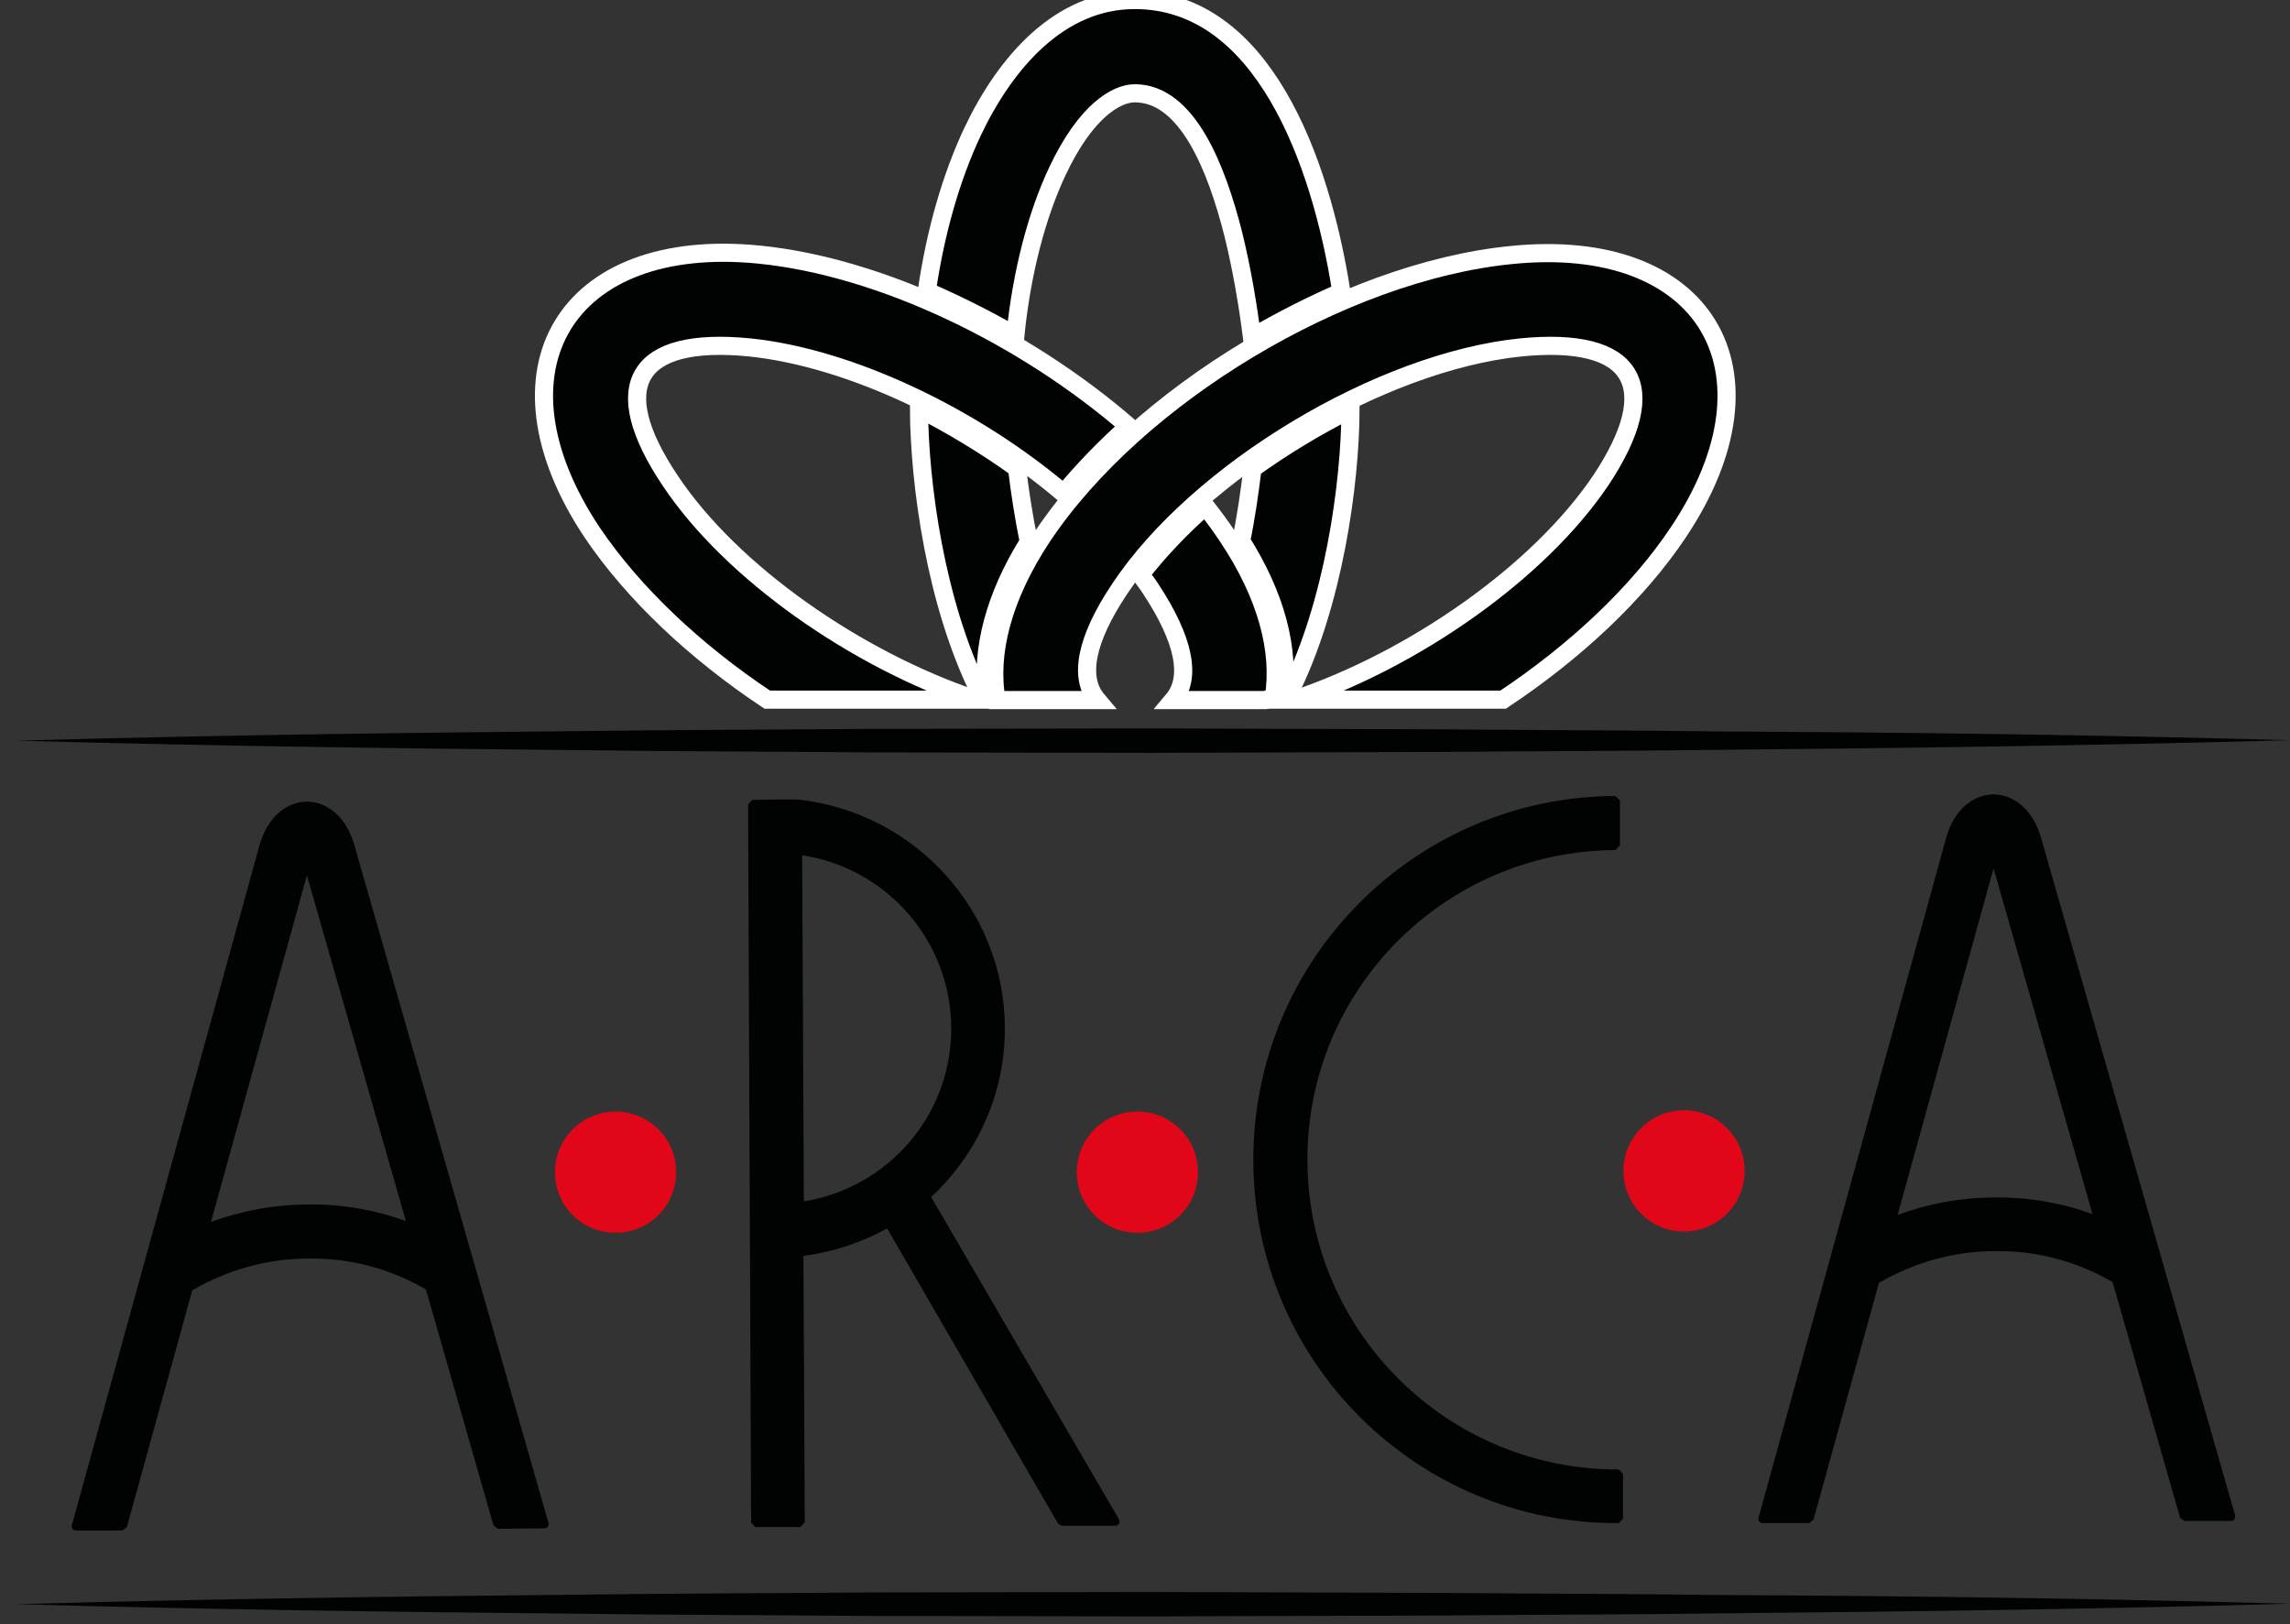
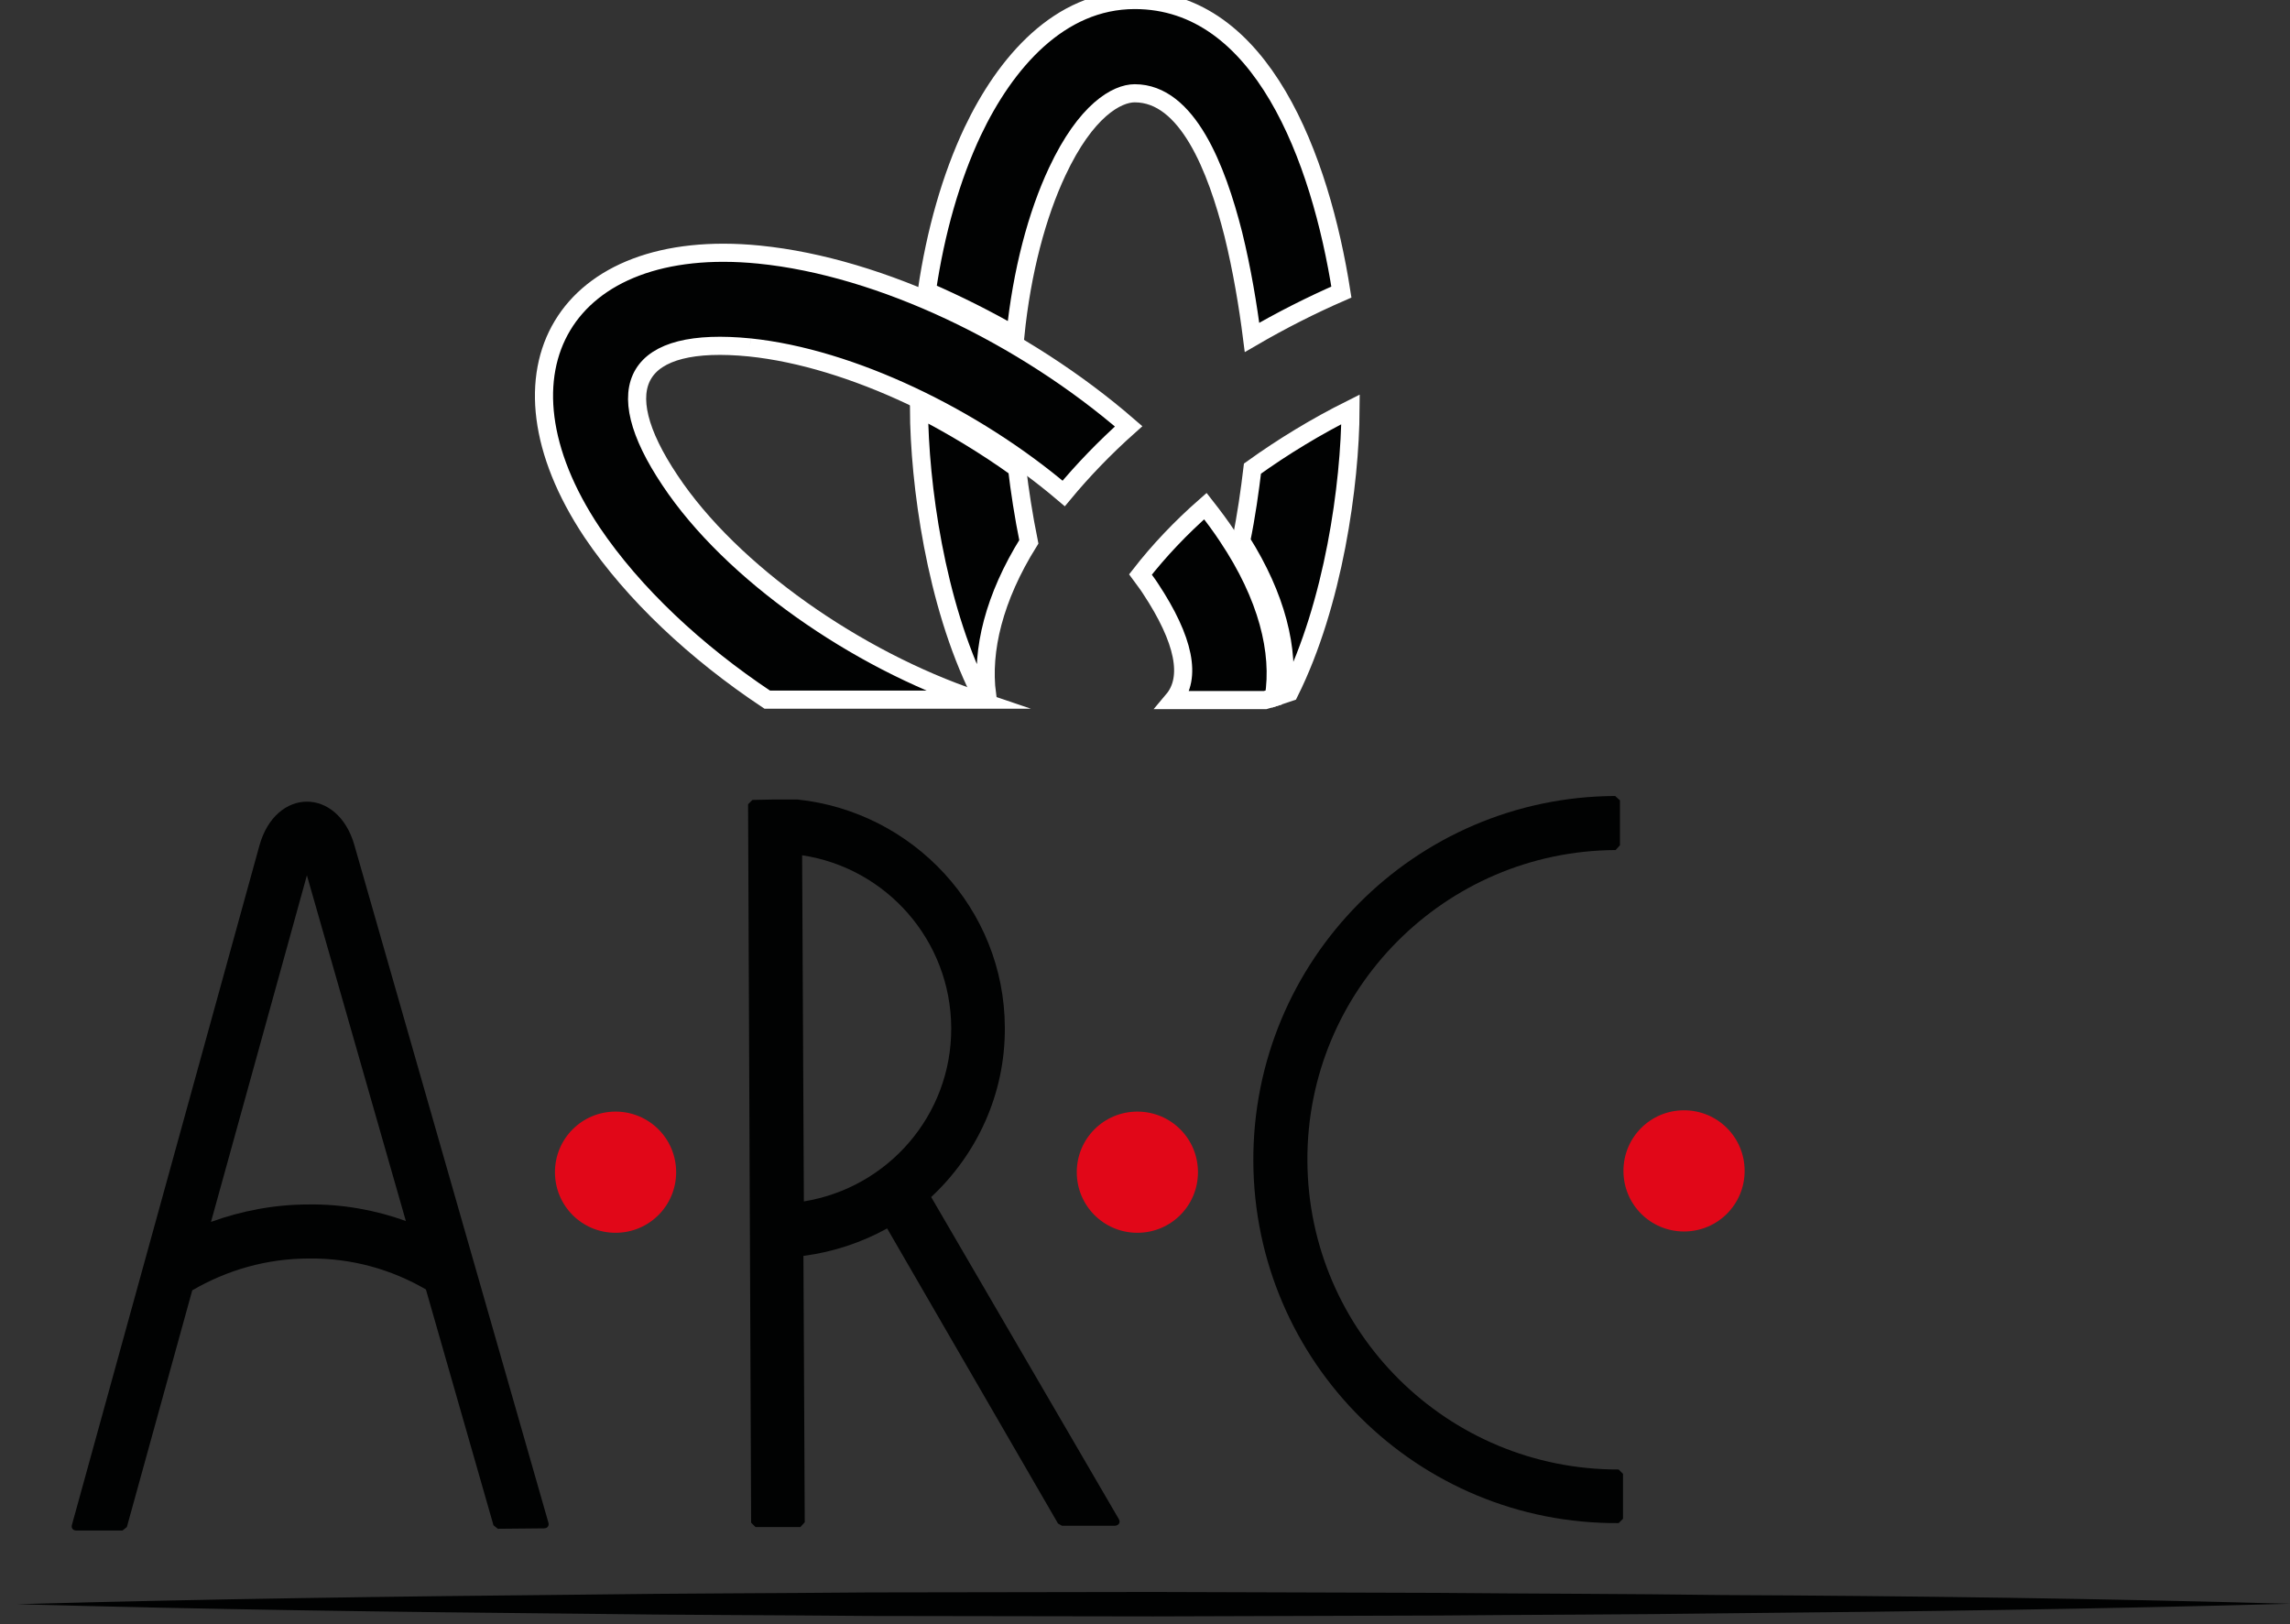
<svg xmlns="http://www.w3.org/2000/svg" version="1.1" id="Livello_1" x="0px" y="0px" viewBox="0 0 525.3 372.6" style="enable-background:new 0 0 525.3 372.6;" xml:space="preserve">
  <rect x="0" y="0" width="525.3" height="372.6" fill="#333333" stroke="none" />
  <style type="text/css">
	.st0{fill:#010202;stroke:#FFFFFF;stroke-width:4.159;stroke-miterlimit:10;}
	.st1{fill-rule:evenodd;clip-rule:evenodd;fill:#010202;}
	.st2{fill:#010202;}
	.st3{fill:#E10718;}
</style>
  <g>
    <path class="st0" d="M284.7,124.1c1.2-5.8,2-11.6,2.6-16.6c7.1-5.1,14.7-9.7,22.5-13.6c-0.1,17.3-3.9,44.6-14,64.9l-1.5,0.5   C295.8,149.1,292.8,136.9,284.7,124.1 M287.2,77.4c-0.9-7.1-2.3-15.6-4.3-23.7c-3.8-15-10.5-32.3-22.6-32.3   c-4.1,0-11.2,3.9-17.8,18c-4.6,9.8-8.1,22.8-9.6,37.6c-6.6-3.8-13.4-7.2-20.3-10.2c2-13.7,5.6-26.2,10.5-36.6   C230.6,14.4,243,0,260.3,0c29.1,0,42.6,36.3,47.4,67C300.8,70,293.9,73.5,287.2,77.4z M233.3,107.4c0.6,5.1,1.5,11,2.7,16.9   c-8,12.8-10.9,24.9-9.6,35l-1.7-0.6c-10.1-20.4-13.8-47.7-13.9-65C218.6,97.7,226.2,102.3,233.3,107.4z" />
    <path class="st0" d="M172,79.7c-26.1-2.6-32.9,8.7-18.3,30.5c14.1,21.2,42.8,41.1,70.1,50.3H176c-16.4-10.9-30.7-24.3-40.2-38.4   C111.1,85,129.7,54,174.1,58.4c28.1,2.8,60.8,18.6,84.8,39.4c-5.5,4.9-10.5,10.1-14.9,15.4C223.4,95.7,195.2,82.1,172,79.7    M269.1,160.6c4.3-5.1,2.6-13.8-5.2-25.6c-0.7-1.1-1.5-2.1-2.3-3.2c4.2-5.4,9.2-10.7,14.9-15.7c1.8,2.3,3.6,4.7,5.1,7   c9.1,13.6,12.3,26.4,10.6,36.9l-2,0.6H269.1z" />
-     <path class="st0" d="M348.8,79.7C316.6,83,274.9,108,256.9,135c-7.9,11.8-9.5,20.5-5.2,25.6h-23.1c-1.9-10.6,1.3-23.6,10.5-37.5   c21.6-32.4,68.9-60.8,107.6-64.6C391.1,54,409.8,85,385,122.1c-9.4,14.1-23.8,27.5-40.2,38.4H297c27.3-9.2,56-29.2,70.2-50.3   C381.7,88.4,374.9,77.1,348.8,79.7" />
  </g>
  <path class="st1" d="M287.5,266.4c-0.2-46.1,37-83.6,83-83.8l1.1,1v10.3l-1,1.1c-39.2,0.2-70.9,32.1-70.7,71.3  c0.2,39.3,32.2,70.9,71.4,70.8l1,1l0,10.3l-1,1C325.2,349.7,287.7,312.5,287.5,266.4" />
  <path class="st2" d="M184.4,275.6c19.2-3.1,33.9-19.7,33.8-39.8c-0.1-20.1-14.9-36.7-34.2-39.6L184.4,275.6 M177.7,183.4l5.2,0  c26.6,2.8,47.5,25.1,47.6,52.3c0.1,15.4-6.5,29.2-16.9,38.9l43,73.8c0.5,0.8,0.1,1.5-0.8,1.6l-12.2,0l-0.9-0.5l-39.2-67.7  c-5.8,3.2-12.3,5.4-19.2,6.3l0.3,61.1l-1,1.1l-10.3,0l-1-1l-0.7-164.8l1-1L177.7,183.4z" />
  <path class="st2" d="M70.4,200.8l-22,79.5c6.9-2.5,14.5-4,22.4-4c7.8-0.1,15.4,1.3,22.3,3.8L70.4,200.8 M59.5,194  c3.7-13.4,18-13.5,21.8-0.1l44.5,155.4c0.2,0.7-0.2,1.3-1,1.3l-10.6,0.1l-1-0.8l-15.5-54.1c-7.9-4.6-17-7.2-26.8-7.1  c-9.8,0-18.9,2.7-26.8,7.3l-15,54.3l-1,0.8l-10.6,0c-0.8,0-1.2-0.6-1-1.3L59.5,194z" />
-   <path class="st2" d="M457.3,199.2l-22,79.5c7-2.6,14.5-4,22.4-4c7.8-0.1,15.4,1.3,22.3,3.8L457.3,199.2 M446.4,192.3  c3.7-13.4,18-13.4,21.8-0.1l44.5,155.4c0.2,0.7-0.2,1.3-1,1.3l-10.6,0l-1-0.7l-15.5-54.1c-7.9-4.6-17.1-7.2-26.8-7.1  c-9.8,0-18.9,2.7-26.8,7.3l-15,54.3l-1,0.8l-10.6,0c-0.8,0-1.2-0.6-1-1.3L446.4,192.3z" />
  <path class="st3" d="M155.1,268.9c0,7.7-6.2,13.9-13.9,13.9c-7.7,0-13.9-6.2-13.9-13.9c0-7.7,6.2-13.9,13.9-13.9  C148.9,255,155.1,261.2,155.1,268.9z" />
  <path class="st3" d="M274.8,268.9c0,7.7-6.2,13.9-13.9,13.9c-7.7,0-13.9-6.2-13.9-13.9s6.2-13.9,13.9-13.9  C268.6,255,274.8,261.2,274.8,268.9z" />
  <path class="st3" d="M400.2,268.6c0,7.7-6.2,13.9-13.9,13.9c-7.7,0-13.9-6.2-13.9-13.9s6.2-13.9,13.9-13.9  C394,254.7,400.2,260.9,400.2,268.6z" />
  <g>
-     <path class="st2" d="M525.3,169.8c-43.4,1.2-86.9,1.8-130.3,2.2c-21.7,0.3-43.4,0.3-65.2,0.5l-65.2,0.2l-65.2-0.1   c-21.7-0.2-43.4-0.2-65.2-0.5c-43.4-0.4-86.9-1-130.3-2.2c43.4-1.2,86.9-1.8,130.3-2.2c21.7-0.3,43.4-0.3,65.2-0.5l65.2-0.1   l65.2,0.2c21.7,0.2,43.4,0.2,65.2,0.5C438.4,168,481.9,168.6,525.3,169.8z" />
-   </g>
+     </g>
  <g>
    <path class="st2" d="M525.3,367.9c-43.4,1.2-86.9,1.8-130.3,2.2c-21.7,0.3-43.4,0.3-65.2,0.5l-65.2,0.2l-65.2-0.1   c-21.7-0.2-43.4-0.2-65.2-0.5c-43.4-0.4-86.9-1-130.3-2.2c43.4-1.2,86.9-1.8,130.3-2.2c21.7-0.3,43.4-0.3,65.2-0.5l65.2-0.1   l65.2,0.2c21.7,0.2,43.4,0.2,65.2,0.5C438.4,366.1,481.9,366.7,525.3,367.9z" />
  </g>
</svg>